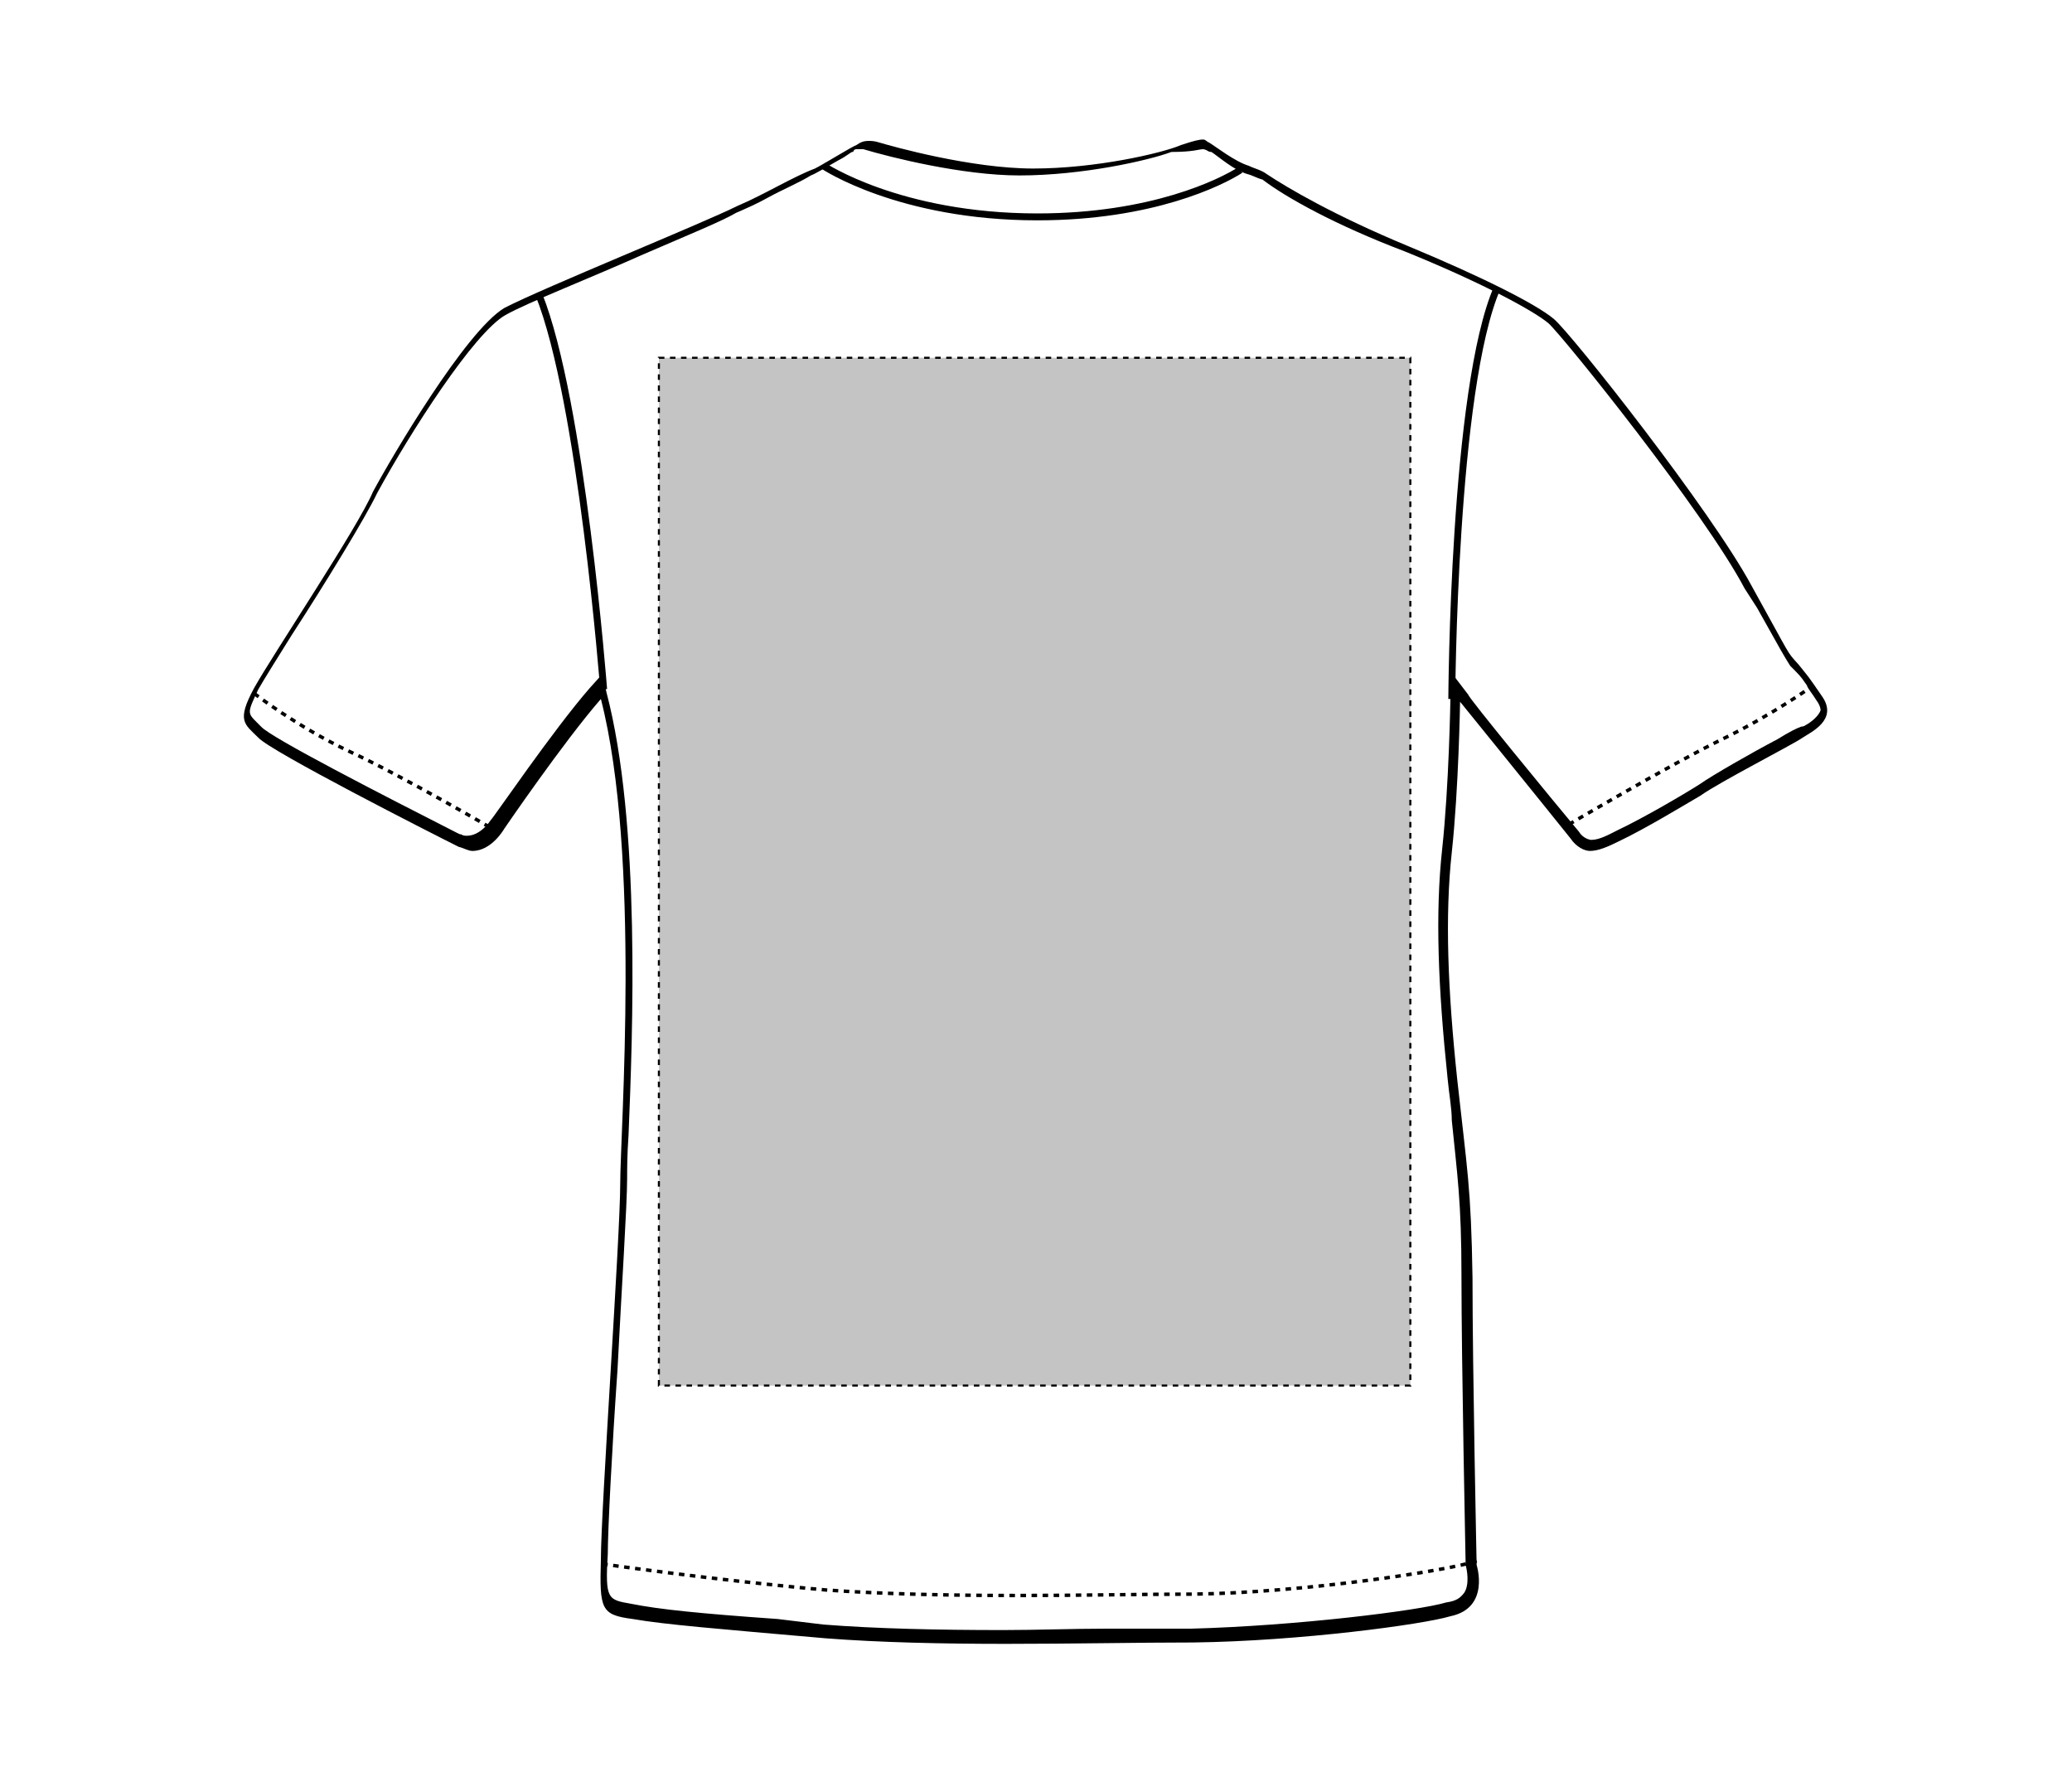
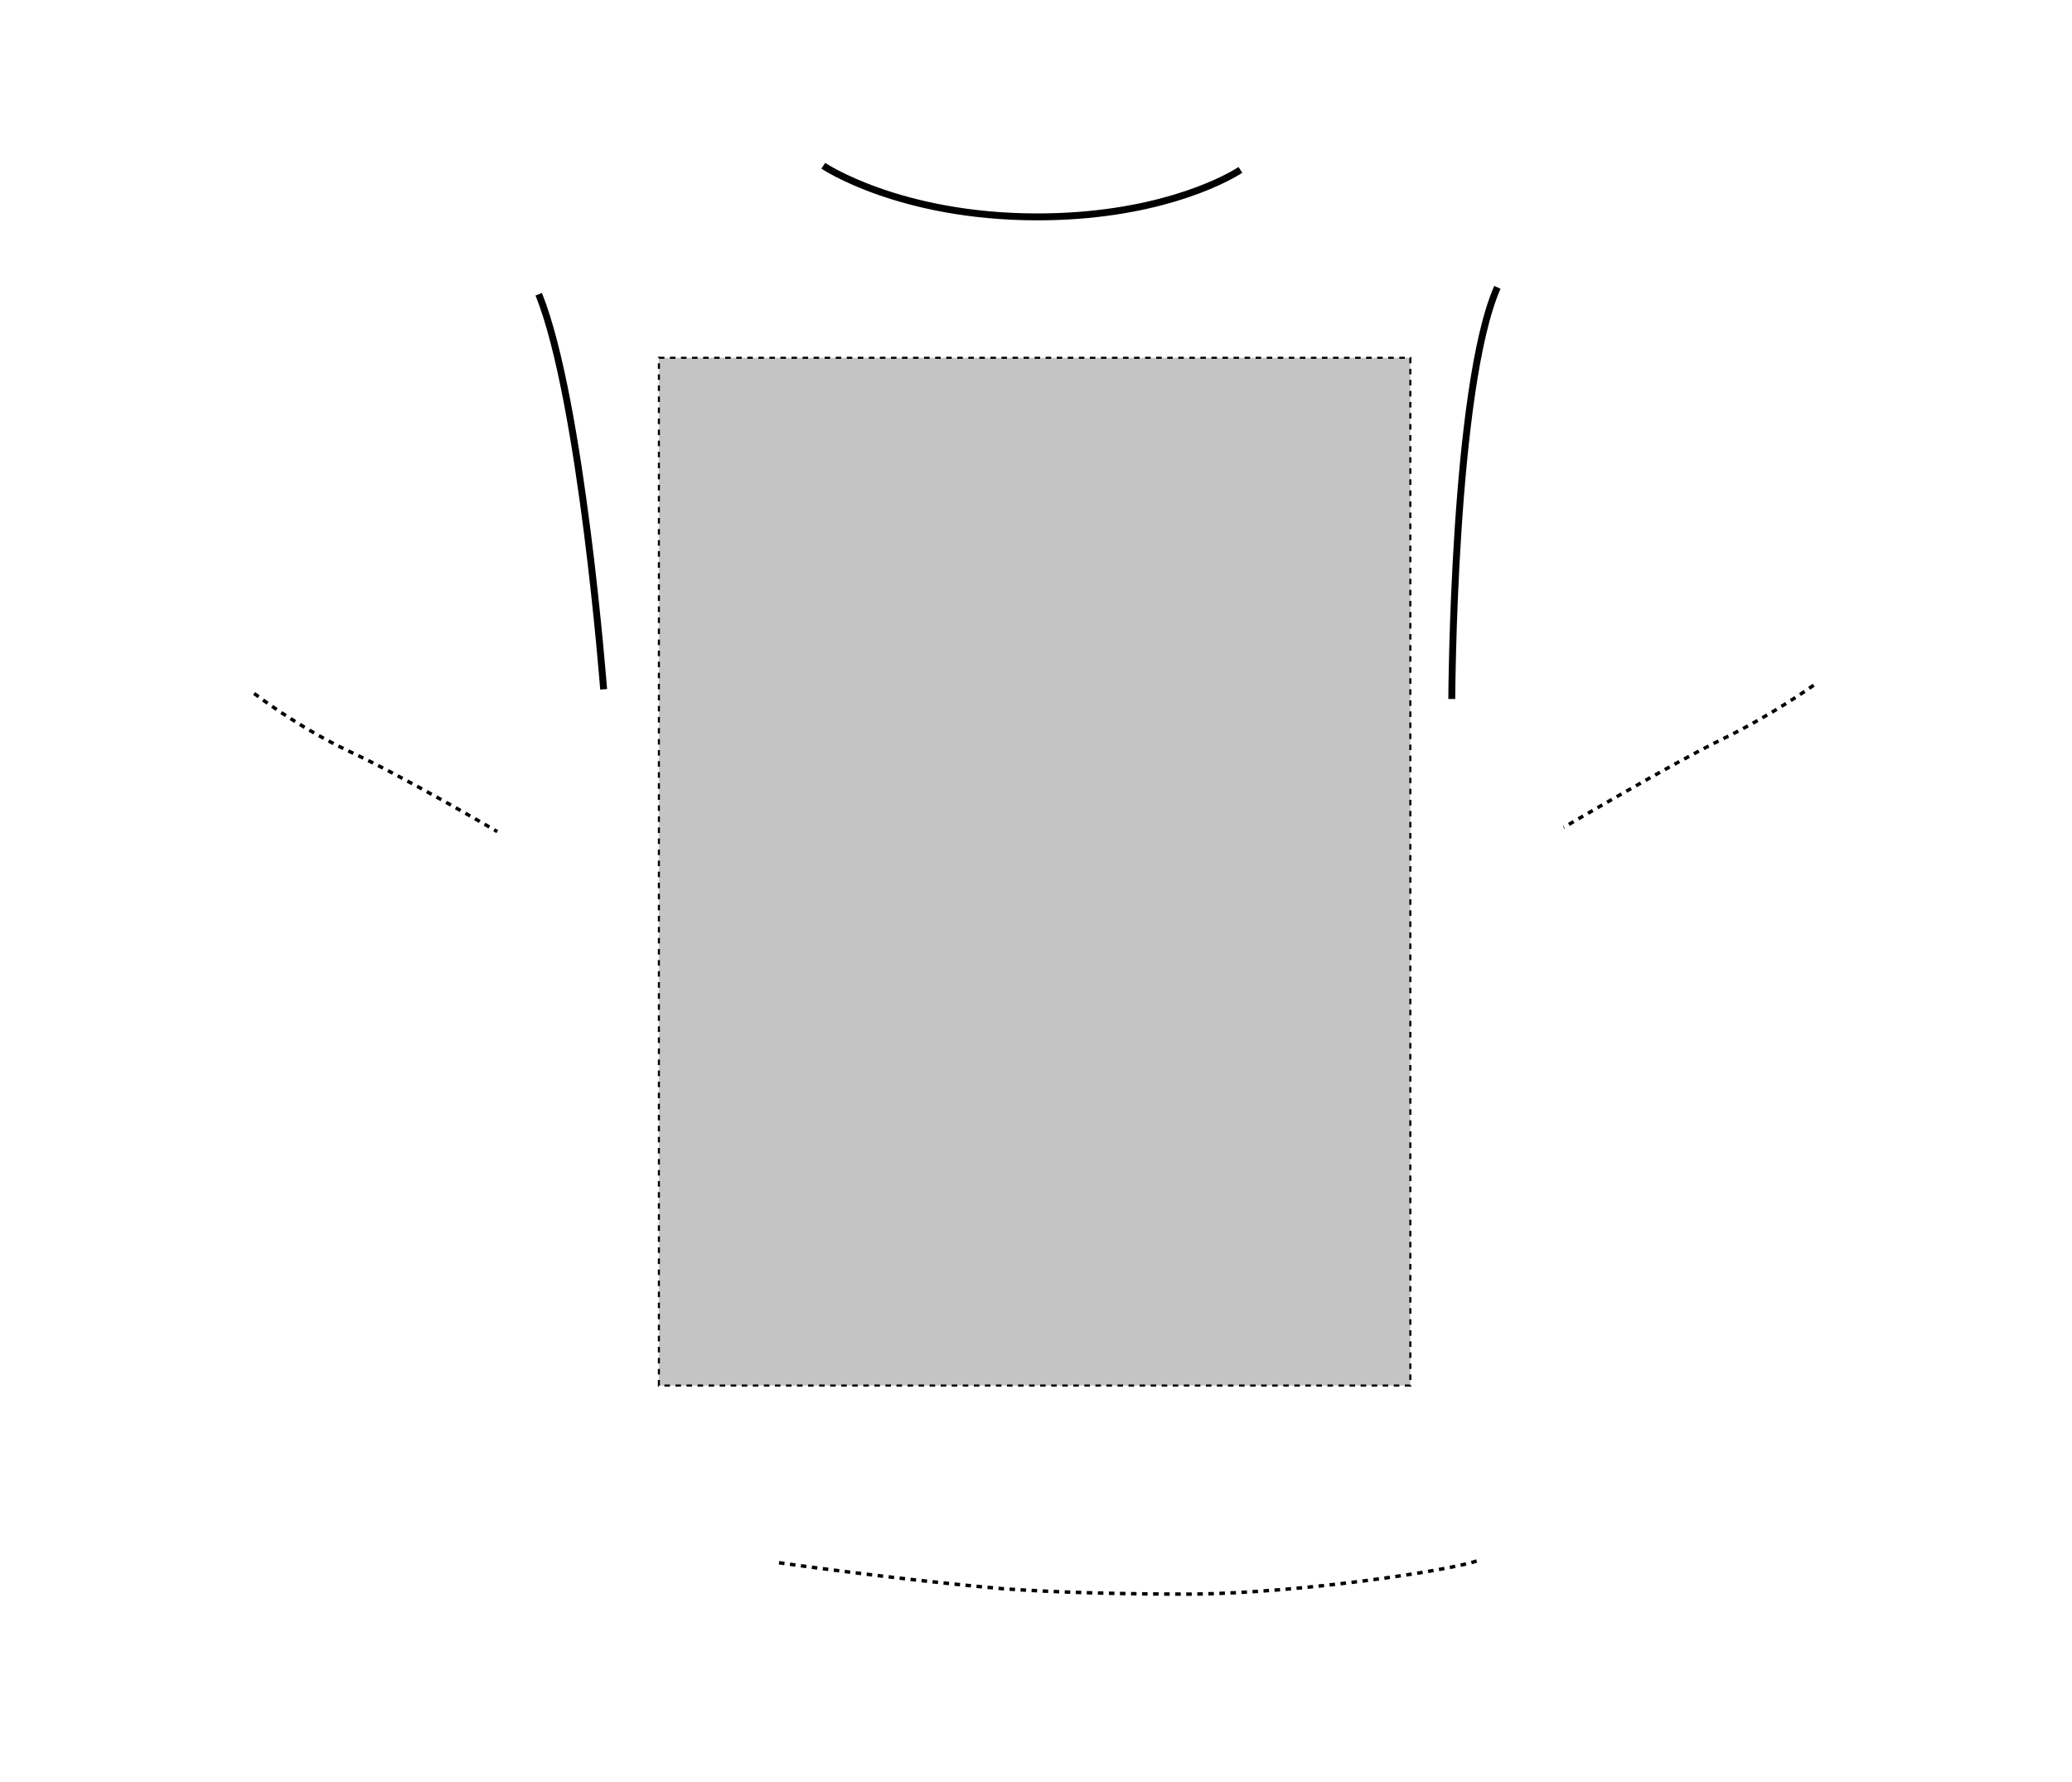
<svg xmlns="http://www.w3.org/2000/svg" id="Layer_1" x="0px" y="0px" viewBox="0 0 150 129" style="enable-background:new 0 0 150 129;" xml:space="preserve">
  <style type="text/css">	.st0{fill:none;stroke:#000000;stroke-width:0.25;stroke-dasharray:0.4;}	.st1{fill:none;stroke:#000000;stroke-width:0.5;}	.st2{fill:#C4C4C4;stroke:#000000;stroke-width:0.15;stroke-dasharray:0.4;}</style>
-   <path d="M87.1,10.8c0,0,0.1,0,0.3,0.1c0,0,0.1,0.1,0.3,0.1c0.6,0.4,1.6,1.3,2.6,1.6c0.4,0.1,0.7,0.3,1.1,0.4  c1.7,1.3,5.3,3.3,10.3,5.2c5.2,2.1,9.2,4.2,10.4,5.2c1.1,1,11.3,13.7,14.2,19.2l0.9,1.4c1.9,3.4,1.9,3.4,2.4,4.2l0.3,0.3  c0.6,0.6,0.6,0.7,0.9,1.1c0.1,0.3,0.4,0.6,0.7,1.1c0.3,0.4,0.3,0.7,0.3,0.7c-0.1,0.4-0.7,0.9-1.1,1.1c-0.1,0.1-0.3,0.1-0.3,0.1  c-0.3,0.1-0.9,0.4-1.7,0.9c-1.9,1-4.7,2.6-5.7,3.3c-1.1,0.7-4,2.4-5.9,3.3c-0.6,0.3-1.3,0.7-1.9,0.7c-0.1,0-0.6-0.1-0.9-0.6  c-2-2.4-8-9.7-8-9.9l-1.3-1.7v2c0,0-0.1,6.3-0.6,10.9s-0.3,9.9,0.4,16.6c0.1,1.1,0.3,2.1,0.3,3c0.4,4,0.7,5.9,0.7,11.2  c0,6.4,0.3,20.6,0.3,20.8v0.1v0.1c0.1,0.3,0.3,1.4-0.1,2c-0.3,0.4-0.6,0.6-1.3,0.7c-2,0.6-10.9,1.7-18.5,1.9c-1.9,0-4,0-6.2,0  c-2.4,0-4.9,0.1-7.4,0.1c-4.7,0-9.2-0.1-13-0.4l-3.3-0.4c-5.7-0.4-8.6-0.7-10.6-1.1c-1.7-0.3-1.9-0.3-1.7-3.6  c0-1.7,0.3-7.6,0.7-13.3c0.3-5.9,0.7-12,0.7-13.9c0-0.6,0-1.7,0.1-3.1c0.3-7.3,0.9-22.6-1.6-32.1l-0.3-1.3l-0.9,1  c-2.7,3.1-6.9,9.3-7.2,9.6c0,0-0.7,1.1-1.7,1.1c-0.1,0-0.3,0-0.4-0.1c-0.1,0-0.1,0-0.3-0.1c-5.3-2.7-13.5-6.9-14.2-7.7  c-0.1-0.1-0.1-0.1-0.3-0.3c-0.7-0.7-0.7-0.7,0.1-2.4c0.4-0.7,1.4-2.3,2.4-3.9c2.4-3.7,5.4-8.6,6.2-10.3c2.4-4.4,7-11.6,9.3-12.9  c1.6-0.9,6.2-2.7,10-4.4c3-1.3,5.7-2.4,6.7-3c0.7-0.3,1.6-0.7,2.3-1.1c1.1-0.6,2.3-1.1,3.1-1.6l0,0l0,0c0.3-0.1,1.3-0.7,2-1.1  c0.6-0.3,0.9-0.6,1-0.6c0,0,0.1,0,0.1-0.1c0.1-0.1,0.1-0.1,0.3-0.1c0.1,0,0.3,0,0.4,0l0,0l0,0c2,0.6,7.2,1.9,11.3,1.9  c4.6,0,9.4-1.1,11-1.7C86.4,11,86.8,10.8,87.1,10.8 M87.1,10.1c-0.3,0-0.7,0.1-1.6,0.4c-1.4,0.6-6.2,1.7-10.7,1.7  s-10.2-1.6-11.2-1.9c-0.3-0.1-0.6-0.1-0.7-0.1c-0.4,0-0.6,0.1-0.9,0.3c-0.3,0.1-2.4,1.4-3,1.7c-1.6,0.6-3.7,1.9-5.6,2.7  c-2.6,1.3-14,5.9-16.9,7.4C33.7,24,28.4,33,27,35.6c-1.1,2.6-7.2,11.7-8.6,14.2c-1.3,2.4-0.7,2.6,0.3,3.6c0.9,1,12.5,6.9,14.5,7.9  c0.4,0.1,0.7,0.3,1,0.3c1.4,0,2.3-1.6,2.3-1.6s4.3-6.3,7-9.4c2.9,11.3,1.4,31.3,1.4,35.1s-1.4,23.6-1.4,27.2c-0.1,3.6,0,4,2.3,4.3  c2.3,0.4,6,0.7,14,1.4c3.9,0.3,8.4,0.4,13,0.4c4.9,0,9.6-0.1,13.6-0.1c7.7-0.1,16.6-1.3,18.6-1.9c2.9-0.6,1.9-3.7,1.9-3.7  s-0.3-14.2-0.3-20.8c-0.1-6.6-0.4-7.9-1.1-14.3c-0.7-6.6-0.9-11.9-0.4-16.5s0.6-10.9,0.6-10.9s6,7.4,8,9.9c0.4,0.6,1,0.9,1.4,0.9  c0.6,0,1.3-0.3,2.1-0.7c1.9-0.9,4.7-2.6,5.9-3.3c1.4-1,6.7-3.7,7.4-4.2c0.6-0.4,2.6-1.3,1.4-3c-1.1-1.6-0.9-1.3-1.7-2.3  c-0.9-1-0.4-0.3-3.4-5.7c-2.9-5.4-13-18.2-14.3-19.3s-5.3-3.1-10.6-5.3s-8.7-4.2-10.2-5.2c-0.4-0.3-0.9-0.4-1.3-0.6  c-1-0.3-2.4-1.4-2.9-1.7C87.4,10.3,87.3,10.1,87.1,10.1L87.1,10.1z" />
-   <path class="st0" d="M106.9,113c-2,0.7-12.6,2.3-20.5,2.4c-3.7,0-8.2,0.1-12.7,0.1c-4.9,0-9.7-0.1-13.9-0.4  c-8-0.7-16.3-1.9-16.3-1.9" />
+   <path class="st0" d="M106.9,113c-2,0.7-12.6,2.3-20.5,2.4c-4.9,0-9.7-0.1-13.9-0.4  c-8-0.7-16.3-1.9-16.3-1.9" />
  <path class="st0" d="M131.3,49.6c0,0-2.9,2.1-6.6,3.9s-11.5,6.4-11.5,6.4" />
  <path class="st0" d="M18.4,50.2c0,0,3.1,2.4,6.9,4.2C29,56.1,36,60.2,36,60.2" />
  <path class="st1" d="M89.8,12.3c-1.4,0.9-6.4,3.4-14.7,3.4c-10,0-15.5-3.7-15.5-3.7" />
  <path class="st1" d="M105.1,50.6c0,0,0.1-22.5,3.3-29.8" />
  <path class="st1" d="M43.7,49.9c0,0-1.6-20.9-4.7-28.6" />
  <rect id="t-shirt-back-garmentscreenbounds" x="47.7" y="25.9" class="st2" width="54.4" height="74.4" />
</svg>